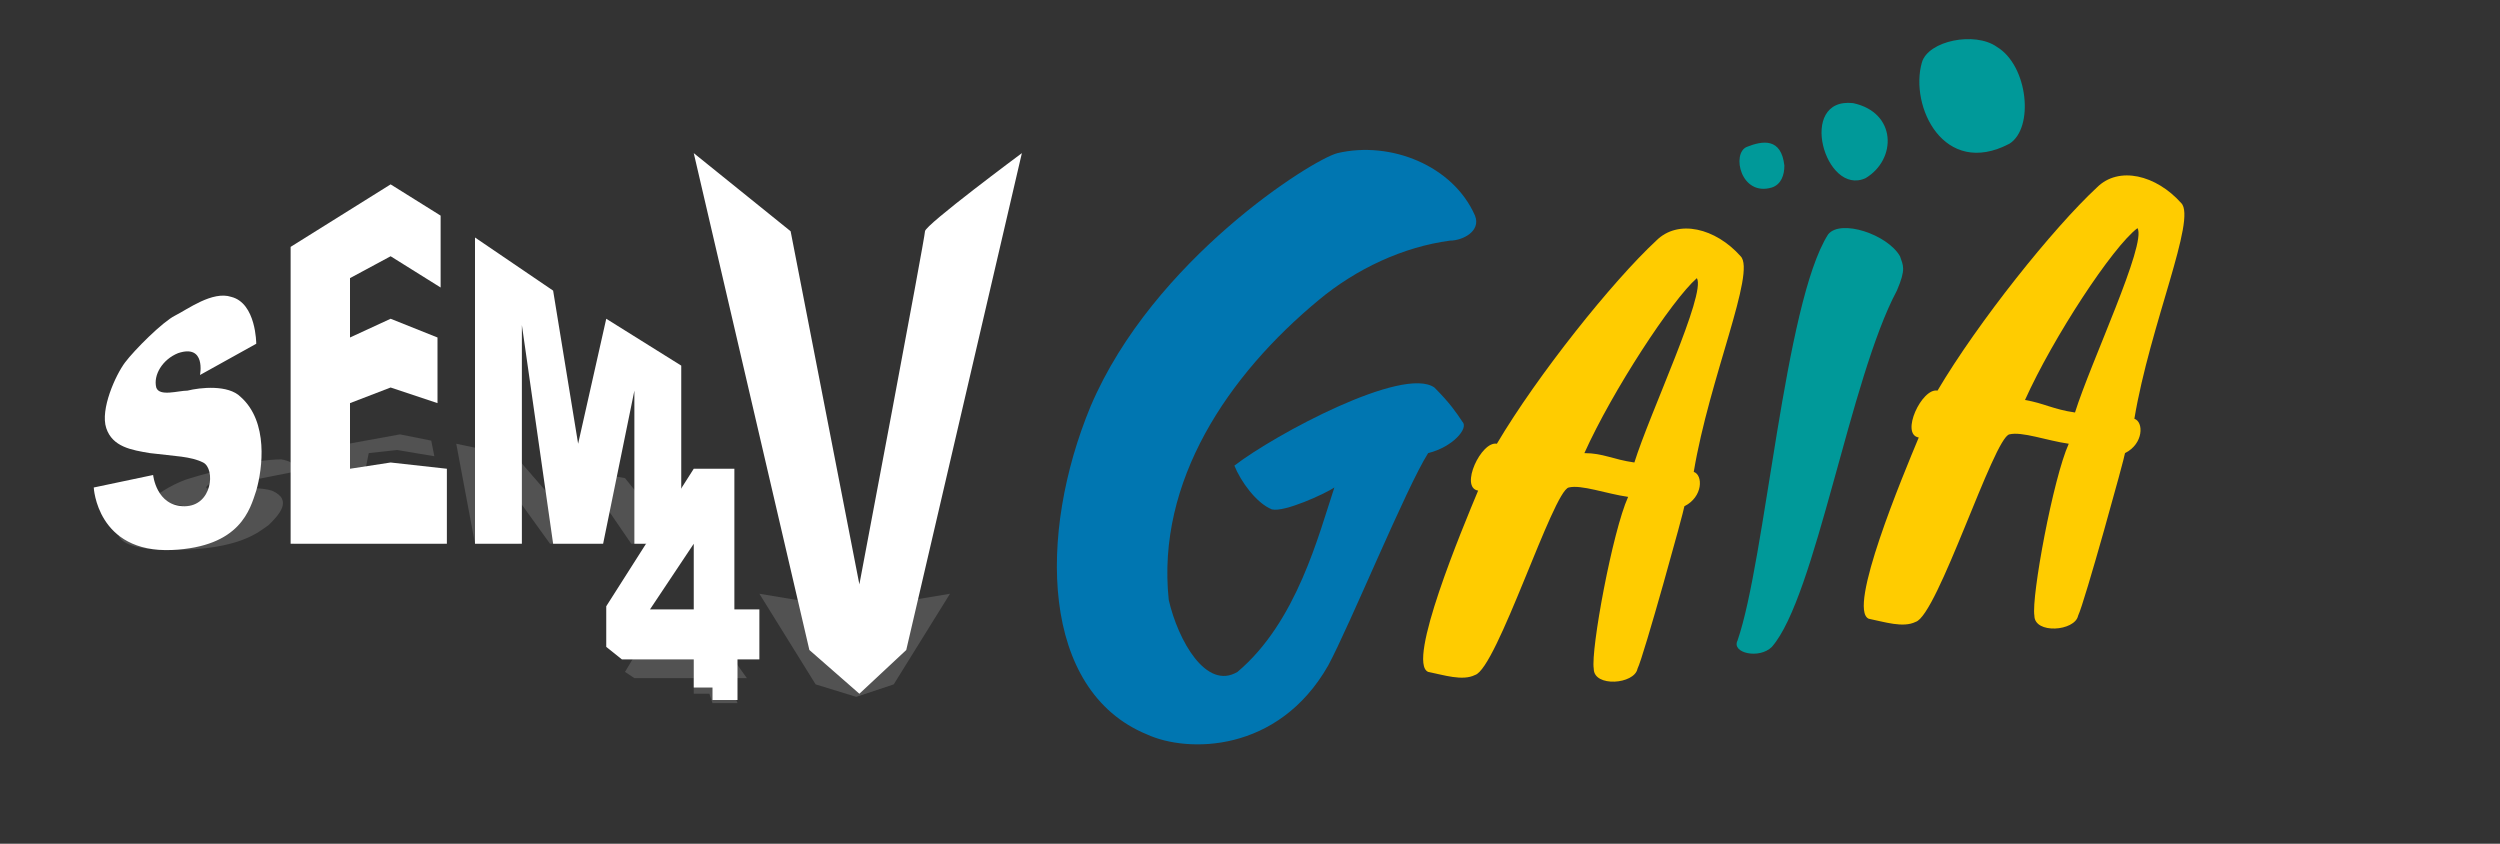
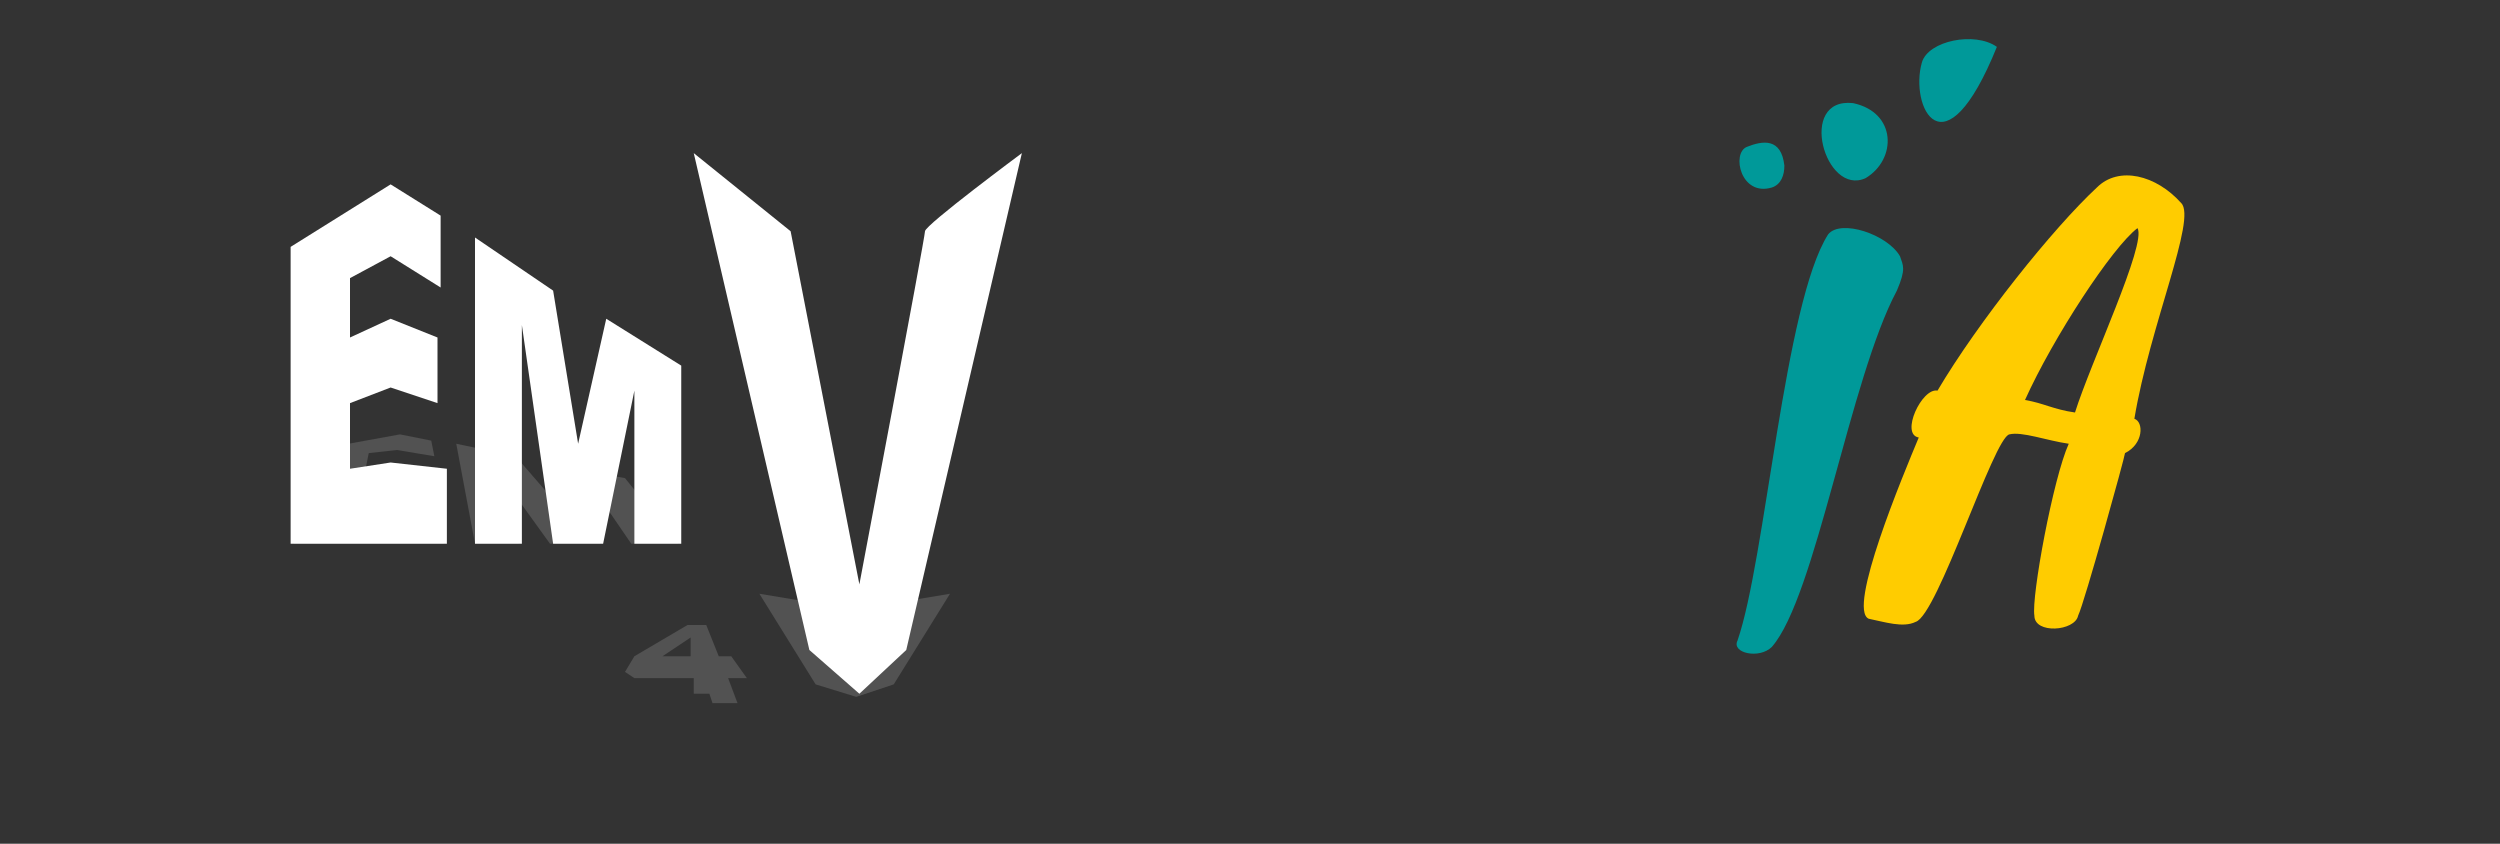
<svg xmlns="http://www.w3.org/2000/svg" version="1.1" id="Calque_1" x="0px" y="0px" viewBox="0 0 80 27" style="enable-background:new 0 0 80 27;" xml:space="preserve">
  <rect x="0" y="0" width="80" height="27" fill="#333333" stroke="none" />
  <style type="text/css">
	.st0{fill:#FFCC00;}
	.st1{fill:#009999;}
	.st2{fill:#0076B1;}
	.st3{opacity:0.4;fill:#7F7F7F;}
	.st4{fill:#FFFFFF;}
</style>
  <g>
-     <path class="st0" d="M51,21.4c-0.1-0.6,0.6-4.4,1.1-5.5c-0.7-0.1-1.5-0.4-1.9-0.3c-0.5,0.1-2.3,5.8-3,6c-0.4,0.2-1,0-1.5-0.1   c-0.7-0.3,1.1-4.6,1.6-5.8c-0.6-0.1,0.1-1.6,0.6-1.5C49.2,12,51.6,9,53,7.7c0.7-0.7,1.9-0.4,2.7,0.5c0.5,0.5-1,3.9-1.5,6.9   c0.3,0.1,0.3,0.8-0.3,1.1c0,0.1-1.3,4.8-1.5,5.2C52.3,21.9,51,22,51,21.4z M52.3,14.8c0.5-1.6,2.3-5.4,2-5.9   c-0.8,0.7-2.7,3.6-3.6,5.6C51.3,14.5,51.6,14.7,52.3,14.8z" />
    <path class="st1" d="M55.6,20.5c0.9-2.6,1.5-10.8,2.9-13c0.4-0.5,1.9,0,2.3,0.7c0.1,0.3,0.2,0.4-0.1,1.1c-1.5,2.8-2.6,9.8-4,11.4   C56.3,21.1,55.4,20.9,55.6,20.5z" />
    <path class="st0" d="M65.1,19.7c-0.1-0.6,0.6-4.4,1.1-5.5c-0.7-0.1-1.5-0.4-1.9-0.3c-0.5,0.1-2.3,5.8-3,6c-0.4,0.2-1,0-1.5-0.1   c-0.7-0.3,1.1-4.6,1.6-5.8c-0.6-0.1,0.1-1.6,0.6-1.5c1.3-2.2,3.7-5.2,5.1-6.5c0.7-0.7,1.9-0.4,2.7,0.5c0.5,0.5-1,3.9-1.5,6.9   c0.3,0.1,0.3,0.8-0.3,1.1c0,0.1-1.3,4.8-1.5,5.2C66.4,20.2,65.1,20.3,65.1,19.7z M66.4,13.2c0.5-1.6,2.3-5.4,2-5.9   c-0.8,0.6-2.7,3.5-3.6,5.5C65.4,12.9,65.7,13.1,66.4,13.2z" />
  </g>
  <g>
-     <path class="st2" d="M36.7,23.5c-3.4-1.4-3.5-6.4-1.8-10.5c2-4.7,7.1-7.9,7.9-8.1c1.7-0.4,3.7,0.4,4.4,2c0.2,0.5-0.4,0.8-0.8,0.8   c-1.5,0.2-3,0.9-4.2,1.9c-2.9,2.4-5.2,5.8-4.8,9.6c0.3,1.3,1.2,2.9,2.2,2.3c1.9-1.6,2.6-4.4,3.1-5.9c-0.3,0.2-1.6,0.8-2,0.7   c-0.5-0.2-1-0.9-1.2-1.4c1.3-1,5.4-3.2,6.4-2.5c0.5,0.5,0.7,0.8,0.9,1.1c0.2,0.2-0.3,0.8-1.1,1c-0.7,1.1-2.5,5.5-3.2,6.8   C40.9,24.1,38,24.1,36.7,23.5z" />
-   </g>
+     </g>
  <g>
    <path class="st1" d="M59.7,5.7c-1.3,0.6-2.2-2.6-0.4-2.4C60.7,3.6,60.7,5.1,59.7,5.7z" />
  </g>
  <g>
-     <path class="st1" d="M61.5,2c0.2-0.7,1.7-1,2.4-0.5c1,0.6,1.2,2.6,0.4,3.1C62.2,5.7,61.1,3.4,61.5,2z" />
+     <path class="st1" d="M61.5,2c0.2-0.7,1.7-1,2.4-0.5C62.2,5.7,61.1,3.4,61.5,2z" />
  </g>
  <g>
    <path class="st1" d="M55.9,4.7c0.5-0.2,1.1-0.3,1.2,0.6c0,0.3-0.1,0.6-0.4,0.7C55.7,6.3,55.4,4.9,55.9,4.7z" />
  </g>
  <path class="st3" d="M23,21l-0.4-1H22l-1.7,1L20,21.5l0.3,0.2h1.9l0,0.5h0.5l0.1,0.3h0.8l-0.3-0.8h0.6L23.4,21H23z M22.1,21h-0.9  l0.9-0.6L22.1,21z" />
  <path class="st3" d="M26.1,19.3l-1.8-0.3l1.8,2.9l1.3,0.4l1.2-0.4l1.8-2.9c0,0-1.8,0.3-1.8,0.3c0,0-1.3,2-1.3,2L26.1,19.3z" />
-   <path class="st3" d="M7.9,15.4l1.5-0.3c0,0,0.2-0.3-0.4-0.4c-0.4,0-1.1,0.1-1.4,0.2c-0.4,0.1-1.2,0.3-1.5,0.4  c-0.4,0.1-1.1,0.5-1.1,0.6c0,0.2,0.5,0.2,0.9,0.3c0.6,0,1.1,0,1.4,0.1c0.3,0.1-0.1,0.6-1,0.6s-0.6-0.4-0.6-0.4l-1.8,0.2  c0,0-0.8,0.9,1.6,0.9c2.2,0,2.8-0.6,3.1-0.8c0.3-0.3,0.8-0.8,0.1-1.1c-0.3-0.1-1-0.1-1.3-0.1c-0.3,0-0.8,0.1-0.8,0  c0-0.1,0.4-0.3,0.8-0.3C8.2,15.1,7.9,15.4,7.9,15.4z" />
  <polygon class="st3" points="13.8,14.1 12.8,13.9 10.6,14.3 9.4,17.4 14.2,17.4 14.1,16.4 12.6,16.3 11.4,16.4 11.5,15.6 12.7,15.5   13.8,15.6 13.8,15 12.7,14.9 11.7,15 11.8,14.5 12.7,14.4 13.9,14.6 " />
  <polygon class="st3" points="15.2,17.4 14.6,14.2 16.5,14.6 17.8,16.1 17.8,14.9 20,15.3 21.7,17.4 20.2,17.4 18.9,15.5 19.2,17.4   17.6,17.4 15.8,14.9 16.6,17.4 " />
-   <path class="st4" d="M6.4,12l1.8-1c0,0,0-1.3-0.8-1.5c-0.6-0.2-1.4,0.4-1.8,0.6S4.3,11.2,4,11.6c-0.3,0.4-0.8,1.5-0.6,2.1  c0.2,0.6,0.8,0.7,1.4,0.8c0.8,0.1,1.3,0.1,1.7,0.3c0.4,0.2,0.3,1.4-0.6,1.4s-1-1-1-1L3,15.6c0,0,0.1,2.1,2.5,2  c2.2-0.1,2.5-1.3,2.7-1.9c0.2-0.7,0.4-2.2-0.5-3c-0.4-0.4-1.3-0.3-1.7-0.2c-0.3,0-0.9,0.2-1-0.1c-0.1-0.4,0.2-0.9,0.7-1.1  C6.6,11,6.4,12,6.4,12z" />
  <polygon class="st4" points="15.2,17.4 15.2,7.6 17.7,9.3 18.5,14.2 19.4,10.2 21.8,11.7 21.8,17.4 20.3,17.4 20.3,12.5 19.3,17.4   17.7,17.4 16.7,10.4 16.7,17.4 " />
  <path class="st4" d="M25.3,7.4l-3.1-2.5l3.7,15.9l1.6,1.4l1.5-1.4l3.7-15.9c0,0-3.1,2.3-3.1,2.5s-2.1,11.3-2.1,11.3L25.3,7.4z" />
-   <path class="st4" d="M23.5,19.5V15h-1.3l-2.8,4.4v1.3l0.5,0.4h2.3v0.9h0.6v0.4h0.8v-1.3h0.7v-1.6H23.5z M22.2,19.5h-1.4l1.4-2.1  V19.5z" />
  <polygon class="st4" points="14.1,6.9 12.5,5.9 9.3,7.9 9.3,17.4 14.3,17.4 14.3,15 12.5,14.8 11.2,15 11.2,12.9 12.5,12.4 14,12.9   14,10.8 12.5,10.2 11.2,10.8 11.2,8.9 12.5,8.2 14.1,9.2 " />
</svg>